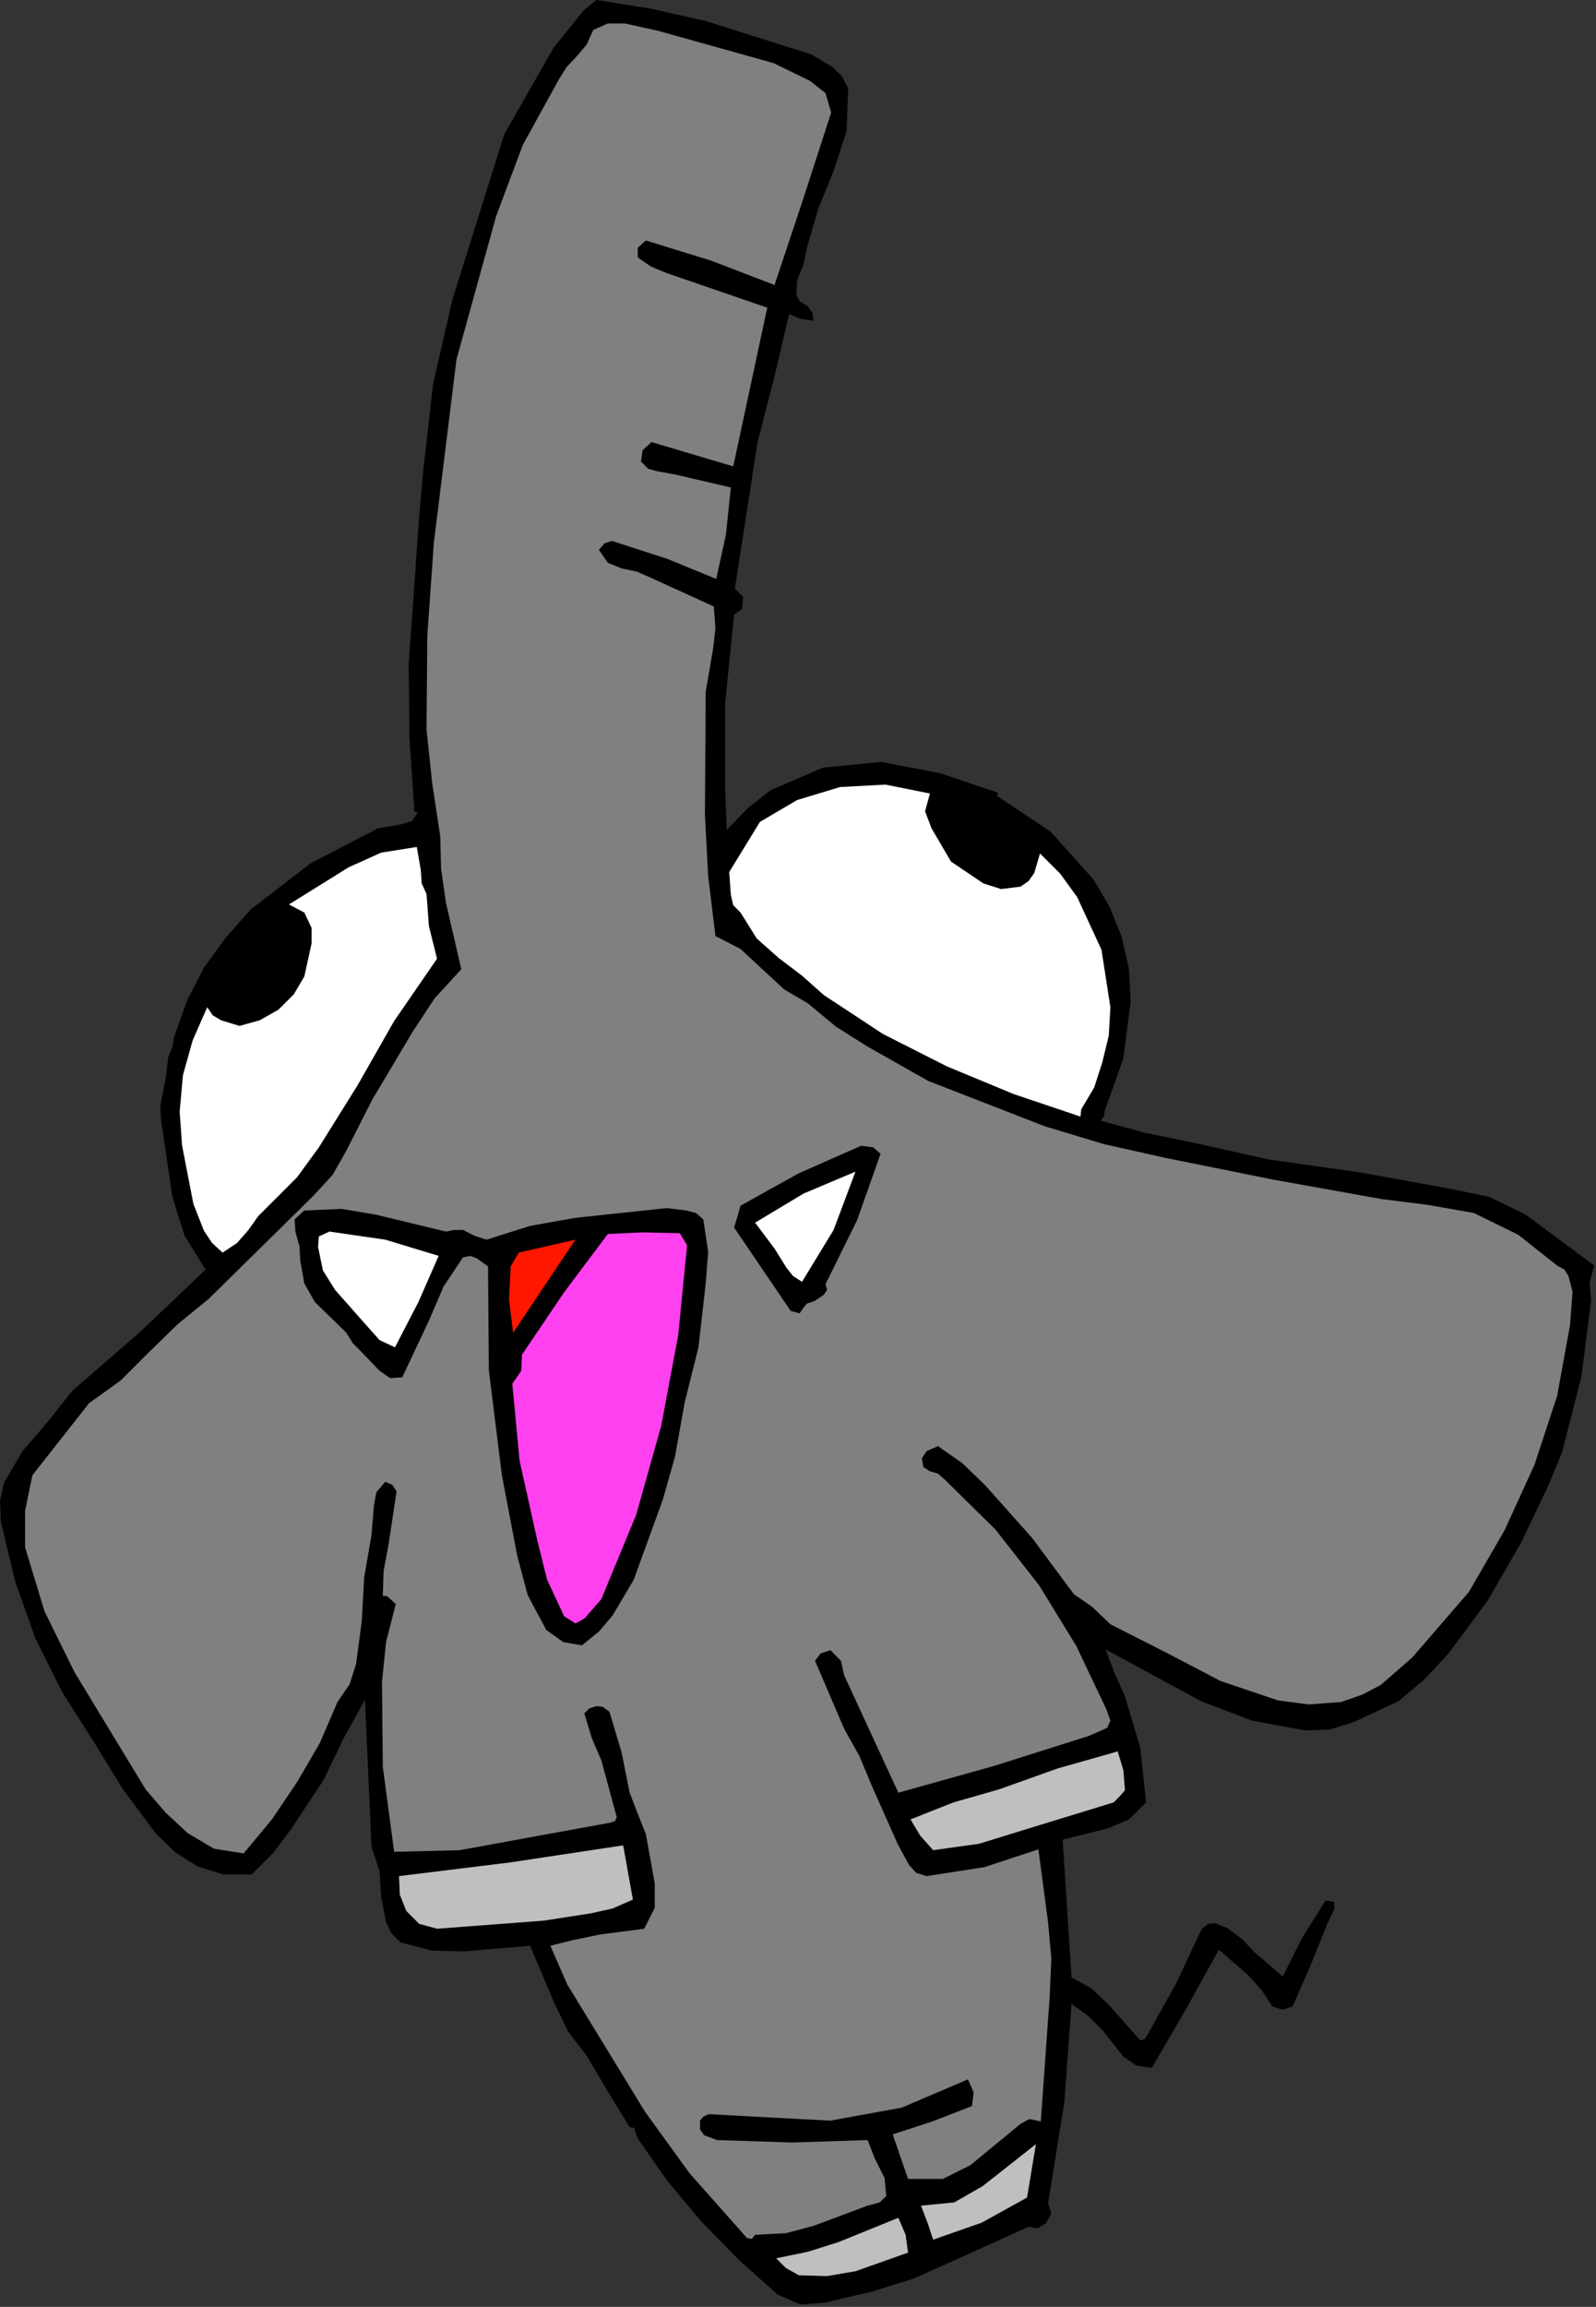
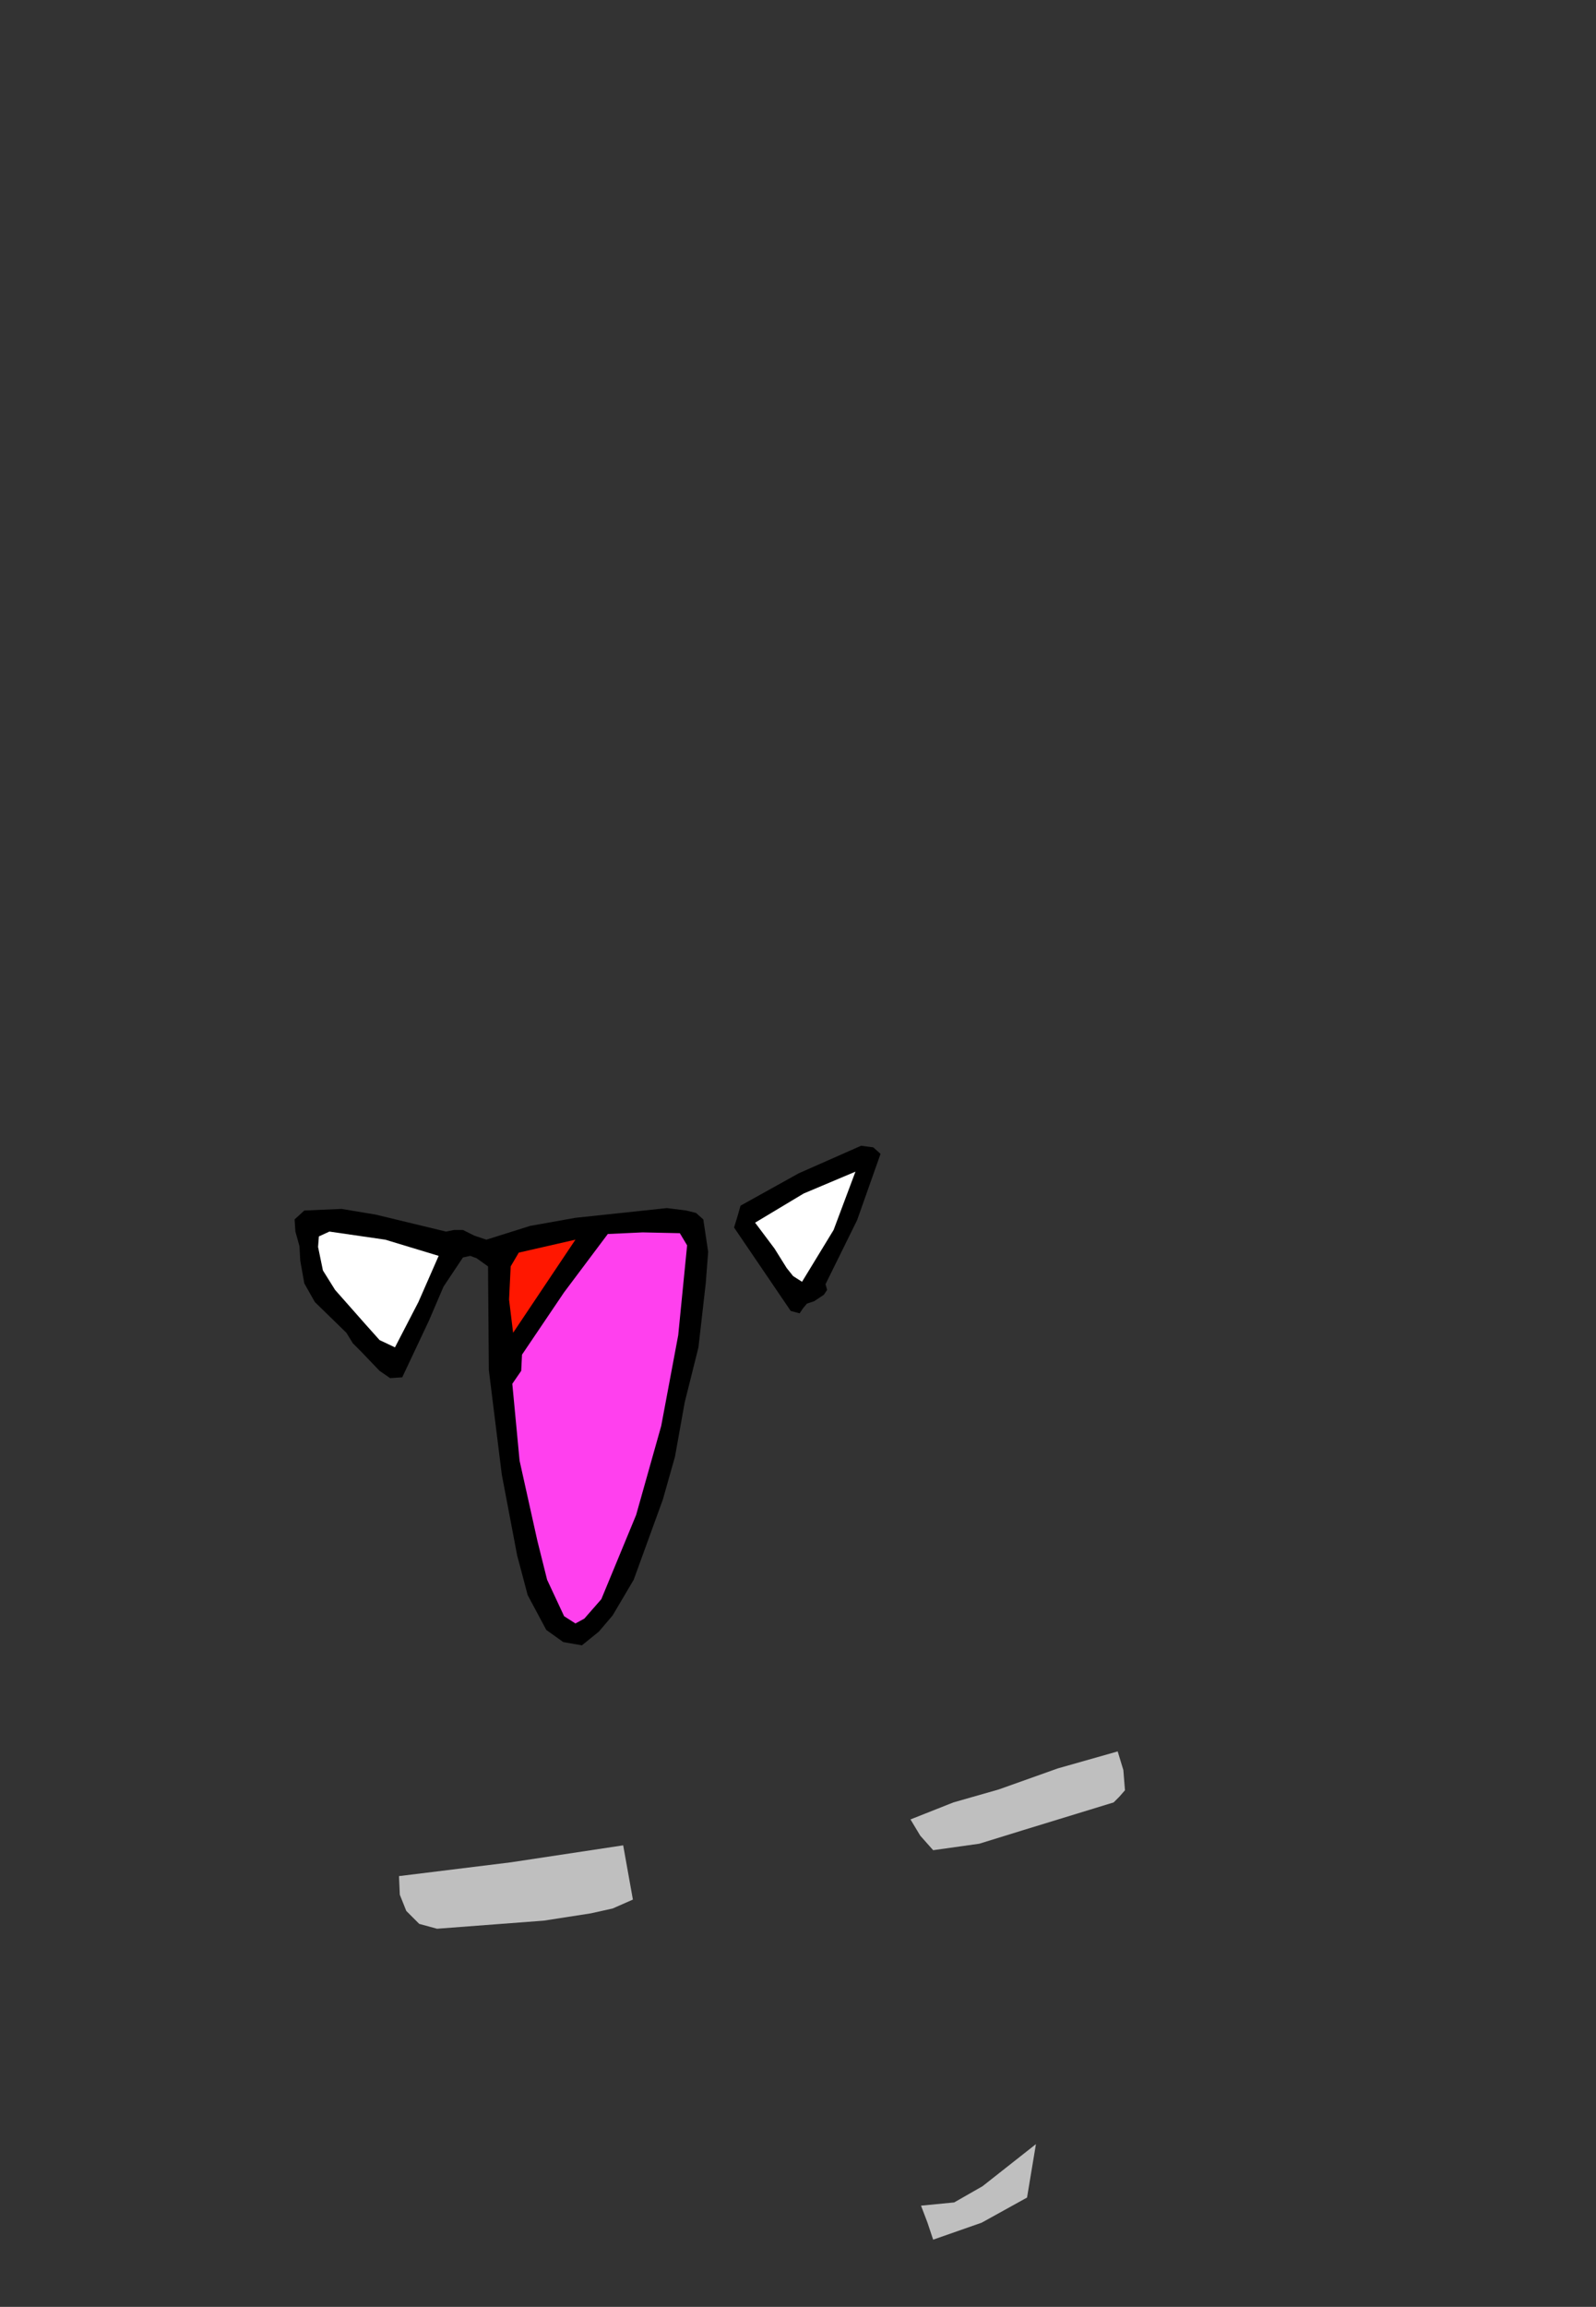
<svg xmlns="http://www.w3.org/2000/svg" xmlns:ns1="http://sodipodi.sourceforge.net/DTD/sodipodi-0.dtd" xmlns:ns2="http://www.inkscape.org/namespaces/inkscape" version="1.0" width="50.089mm" height="72.365mm" id="svg36" ns1:docname="JCHAR037.WMF">
  <rect width="100%" height="100%" fill="#333333" stroke="none" />
  <ns1:namedview pagecolor="#ffffff" bordercolor="#666666" borderopacity="1" objecttolerance="10" gridtolerance="10" guidetolerance="10" ns2:pageopacity="0" ns2:pageshadow="2" ns2:window-width="640" ns2:window-height="480" id="namedview38" />
  <defs id="defs6">
    <clipPath clipPathUnits="userSpaceOnUse" id="clipWmfPath1">
      <path d="M 0,0 L 189.216,0 L 189.216,273.408 L 0,273.408 z" id="path2" />
    </clipPath>
    <pattern id="WMFhbasepattern" patternUnits="userSpaceOnUse" width="6" height="6" x="0" y="0" />
  </defs>
-   <path style="fill:#000000;fill-rule:evenodd;fill-opacity:1;stroke:none;" clip-path="url(#clipWmfPath1)" d="  M 96.192,6.432   L 98.784,7.968   L 99.84,9.024   L 100.608,10.464   L 100.416,15.552   L 98.88,20.256   L 97.056,24.768   L 95.712,29.376   L 95.328,31.296   L 94.56,33.216   L 94.464,34.944   L 94.848,35.712   L 95.808,36.288   L 96.384,37.152   L 96.48,38.016   L 95.04,37.824   L 93.6,37.248   L 91.776,45.024   L 89.856,52.416   L 87.168,69.792   L 88.128,70.752   L 88.032,72.192   L 87.072,72.864   L 86.016,83.328   L 86.016,93.504   L 86.208,98.4   L 88.704,95.808   L 91.392,93.696   L 97.632,91.008   L 104.544,90.336   L 111.552,91.68   L 118.368,93.984   L 118.272,94.368   L 124.608,98.592   L 129.696,104.256   L 131.616,107.52   L 133.056,111.072   L 133.92,114.912   L 134.112,118.752   L 133.248,125.472   L 131.04,131.712   L 130.944,132.384   L 130.56,132.864   L 135.84,134.304   L 141.024,135.36   L 150.528,137.472   L 161.376,139.008   L 171.936,140.928   L 176.64,141.888   L 180.96,144   L 189.12,150.048   L 188.544,152.064   L 188.736,154.176   L 187.584,163.2   L 185.28,172.224   L 183.648,176.16   L 180.384,182.976   L 176.448,189.792   L 171.744,196.128   L 168.96,199.104   L 165.888,201.696   L 160.512,204.192   L 157.728,205.056   L 154.752,205.152   L 148.512,204   L 142.464,201.696   L 131.136,195.552   L 132.192,198.336   L 133.44,201.12   L 135.264,207.264   L 135.936,213.696   L 133.92,215.712   L 131.424,216.768   L 126.048,218.112   L 127.104,234.432   L 129.504,235.776   L 131.52,237.696   L 135.264,241.92   L 135.84,241.728   L 139.488,235.2   L 142.56,228.672   L 143.328,228.096   L 144.096,228   L 145.536,228.576   L 147.36,229.92   L 148.8,231.456   L 152.16,234.336   L 154.464,229.728   L 157.248,225.312   L 158.208,225.504   L 158.304,226.272   L 157.44,228.096   L 155.424,233.088   L 153.312,237.888   L 152.16,238.272   L 150.912,237.888   L 149.664,235.968   L 148.128,234.24   L 144.576,231.168   L 140.64,238.272   L 136.608,245.184   L 134.784,244.896   L 133.248,243.84   L 130.848,240.768   L 129.12,239.04   L 127.104,237.6   L 126.24,249.312   L 124.32,261.216   L 124.704,262.464   L 124.032,263.616   L 123.072,264.192   L 122.016,264   L 112.896,268.128   L 108.384,270.144   L 103.488,271.68   L 97.728,273.024   L 94.944,273.216   L 92.256,272.064   L 87.648,267.936   L 83.232,263.424   L 79.2,258.624   L 75.648,253.536   L 75.36,252.768   L 75.264,252.288   L 74.688,252.192   L 72.096,247.968   L 69.6,243.744   L 67.392,240.864   L 65.76,237.504   L 62.88,230.688   L 55.008,231.36   L 51.264,231.264   L 47.52,230.304   L 46.464,229.248   L 45.792,227.904   L 45.216,224.928   L 45.024,221.856   L 44.064,218.976   L 43.296,201.504   L 40.8,206.016   L 38.4,211.008   L 34.464,216.96   L 32.352,219.744   L 29.856,222.24   L 26.496,222.24   L 23.424,221.28   L 20.832,219.648   L 18.528,217.44   L 14.592,212.16   L 11.232,206.688   L 7.392,200.64   L 4.224,194.304   L 1.824,187.584   L 0.096,180.384   L 0,177.984   L 0.48,175.776   L 2.688,172.032   L 5.664,168.576   L 8.544,164.928   L 16.608,157.92   L 24.384,150.528   L 21.888,146.496   L 20.448,141.888   L 19.104,132.768   L 19.008,131.136   L 19.296,129.696   L 19.68,127.68   L 19.968,125.28   L 20.448,124.128   L 20.64,122.976   L 22.176,118.656   L 24.192,114.72   L 26.784,111.168   L 29.76,107.808   L 36.864,102.336   L 44.832,98.208   L 47.616,97.728   L 48.864,97.344   L 49.536,96.384   L 49.152,96.192   L 48.576,87.552   L 48.48,78.72   L 49.728,61.152   L 50.208,55.776   L 51.36,45.6   L 53.664,35.52   L 59.808,15.936   L 63.744,9.024   L 65.664,5.664   L 68.064,2.688   L 69.216,1.248   L 70.752,0   L 77.376,1.056   L 83.712,2.496   L 96.192,6.432  z " id="path8" />
-   <path style="fill:#808080;fill-rule:evenodd;fill-opacity:1;stroke:none;" clip-path="url(#clipWmfPath1)" d="  M 91.776,7.488   L 96.096,9.6   L 97.92,11.04   L 98.592,13.344   L 95.232,23.712   L 91.872,33.792   L 84.384,30.912   L 76.608,28.512   L 75.648,29.376   L 75.648,30.528   L 77.184,31.584   L 79.008,32.352   L 91.008,36.48   L 86.976,55.296   L 77.28,52.416   L 76.224,53.376   L 76.032,54.72   L 76.896,55.584   L 77.952,55.872   L 80.064,56.256   L 86.688,57.792   L 86.112,63.36   L 84.96,68.64   L 79.104,66.24   L 72.576,64.128   L 71.712,64.416   L 71.04,65.184   L 72.096,66.72   L 73.728,67.392   L 75.552,67.776   L 77.088,68.448   L 84.672,71.904   L 84.864,74.496   L 84.576,76.992   L 83.712,81.984   L 83.616,96.576   L 84,103.872   L 84.864,110.976   L 87.84,112.512   L 90.432,114.912   L 93.024,117.312   L 95.808,118.944   L 99.168,121.728   L 102.816,124.032   L 110.112,128.16   L 123.936,133.536   L 130.944,135.648   L 138.24,137.28   L 151.104,139.872   L 163.968,142.176   L 169.344,142.848   L 174.816,143.808   L 180.096,146.4   L 184.704,150.048   L 185.568,150.528   L 186.048,151.296   L 186.528,153.12   L 186.24,157.056   L 184.704,165.504   L 182.016,173.664   L 178.464,181.44   L 174.24,188.736   L 167.52,196.512   L 163.776,199.776   L 161.568,200.928   L 159.072,201.792   L 155.232,202.08   L 151.584,201.6   L 144.768,199.296   L 138.336,195.936   L 131.712,192.576   L 129.504,190.464   L 127.392,189.024   L 122.4,182.304   L 116.832,176.064   L 114.144,173.472   L 111.264,171.456   L 109.92,172.032   L 109.344,172.896   L 109.536,173.952   L 110.304,174.432   L 111.264,174.72   L 111.936,175.296   L 118.08,181.344   L 123.264,187.968   L 127.68,195.168   L 131.232,202.656   L 131.712,204   L 131.328,204.864   L 129.12,205.824   L 117.888,209.376   L 106.56,212.544   L 100.128,198.624   L 99.744,196.896   L 98.496,195.648   L 97.344,196.032   L 96.672,196.896   L 100.128,204.96   L 101.952,208.224   L 103.392,211.68   L 106.464,218.592   L 107.808,221.088   L 108.672,222.048   L 109.92,222.432   L 116.736,221.376   L 123.168,219.264   L 124.32,227.904   L 124.704,232.224   L 124.512,236.736   L 123.456,251.52   L 122.112,251.232   L 121.056,251.808   L 115.104,256.704   L 111.84,258.336   L 107.712,258.336   L 105.888,253.056   L 110.592,251.52   L 115.296,249.696   L 115.488,248.064   L 114.816,246.528   L 106.944,249.888   L 98.496,251.424   L 91.2,251.04   L 84.096,250.656   L 83.424,250.944   L 83.04,251.424   L 83.04,252.48   L 83.52,253.152   L 85.056,253.728   L 93.984,254.016   L 102.912,253.728   L 103.776,255.936   L 104.928,258.24   L 105.12,260.352   L 104.352,261.12   L 102.912,261.504   L 96.48,263.904   L 93.216,264.768   L 89.568,264.96   L 89.184,265.44   L 88.608,265.344   L 87.84,264.48   L 81.792,257.664   L 76.512,250.368   L 67.296,235.296   L 65.28,230.688   L 67.968,230.016   L 71.232,229.344   L 76.416,228.672   L 77.664,226.176   L 77.664,223.296   L 76.608,217.44   L 75.648,215.04   L 74.688,212.544   L 73.728,207.744   L 72.288,202.944   L 71.52,202.368   L 70.752,202.272   L 69.888,202.56   L 69.312,203.136   L 70.176,206.016   L 71.328,208.704   L 73.152,215.424   L 72.96,215.904   L 72.384,216.096   L 54.528,219.36   L 46.752,219.552   L 45.408,209.472   L 45.312,199.392   L 45.792,194.688   L 46.944,190.176   L 45.888,189.216   L 45.408,189.216   L 45.504,186.24   L 46.08,183.168   L 47.04,176.832   L 46.56,176.064   L 45.696,175.68   L 44.64,176.928   L 44.352,178.464   L 44.064,182.016   L 43.2,187.008   L 42.912,192.192   L 42.24,197.28   L 41.472,199.68   L 40.032,201.792   L 37.92,206.688   L 35.232,211.296   L 32.256,215.712   L 28.896,219.744   L 25.344,219.168   L 22.272,217.344   L 19.68,214.944   L 17.28,212.16   L 8.832,198.24   L 5.28,191.04   L 2.976,183.456   L 2.976,179.136   L 3.84,174.912   L 10.56,166.368   L 14.304,163.68   L 17.664,160.32   L 21.12,156.96   L 24.768,153.984   L 31.008,147.84   L 37.152,141.792   L 39.456,139.296   L 41.088,136.416   L 44.16,130.368   L 48.96,122.304   L 51.552,118.368   L 54.72,114.912   L 52.896,107.04   L 52.32,103.008   L 52.224,99.168   L 51.264,92.832   L 50.592,86.496   L 50.688,75.36   L 51.456,64.416   L 54.144,42.624   L 58.848,25.632   L 62.016,17.184   L 66.24,9.504   L 67.2,7.968   L 68.448,6.624   L 69.6,5.28   L 70.368,3.552   L 72.096,2.784   L 74.112,2.784   L 78.048,3.648   L 91.776,7.488  z " id="path10" />
-   <path style="fill:#ffffff;fill-rule:evenodd;fill-opacity:1;stroke:none;" clip-path="url(#clipWmfPath1)" d="  M 110.304,94.08   L 109.728,96.192   L 110.496,98.208   L 112.8,102.144   L 116.64,104.736   L 118.752,105.408   L 121.056,105.12   L 122.016,104.448   L 122.688,103.488   L 123.36,101.184   L 125.76,103.584   L 127.776,106.368   L 130.656,112.608   L 131.712,119.424   L 131.52,122.784   L 130.752,125.952   L 129.792,128.928   L 128.256,131.52   L 128.16,132.384   L 120.192,129.696   L 112.32,126.432   L 104.736,122.592   L 97.728,117.984   L 95.136,115.68   L 92.352,113.568   L 89.76,111.264   L 87.84,108.192   L 86.976,107.328   L 86.688,106.08   L 86.496,103.392   L 90.144,97.44   L 94.56,94.848   L 99.648,93.312   L 105.024,93.024   L 110.304,94.08  z " id="path12" />
-   <path style="fill:#ffffff;fill-rule:evenodd;fill-opacity:1;stroke:none;" clip-path="url(#clipWmfPath1)" d="  M 50.592,105.984   L 50.88,109.824   L 51.84,113.664   L 46.752,121.056   L 42.432,128.64   L 37.824,136.032   L 35.232,139.584   L 32.064,142.752   L 30.624,144.192   L 29.472,145.824   L 28.128,147.36   L 26.4,148.512   L 25.152,147.36   L 24.192,145.92   L 22.944,142.752   L 21.6,135.84   L 21.312,131.808   L 21.696,127.488   L 22.848,123.36   L 24.576,119.424   L 25.248,120.384   L 26.208,120.96   L 28.416,121.632   L 30.816,120.96   L 33.024,119.712   L 34.848,117.888   L 36.096,115.776   L 36.96,111.84   L 36.96,110.016   L 36.096,108.192   L 34.272,107.232   L 41.376,102.816   L 45.216,101.088   L 49.44,100.416   L 49.92,103.2   L 50.016,104.736   L 50.592,105.984  z " id="path14" />
  <path style="fill:#000000;fill-rule:evenodd;fill-opacity:1;stroke:none;" clip-path="url(#clipWmfPath1)" d="  M 104.448,136.8   L 101.664,144.672   L 97.92,152.256   L 98.112,152.928   L 97.728,153.504   L 96.576,154.272   L 95.712,154.56   L 95.232,155.136   L 94.848,155.712   L 93.792,155.424   L 87.072,145.536   L 87.456,144.288   L 87.84,142.944   L 94.752,139.104   L 102.144,135.84   L 103.584,136.032   L 104.448,136.8  z " id="path16" />
  <path style="fill:#ffffff;fill-rule:evenodd;fill-opacity:1;stroke:none;" clip-path="url(#clipWmfPath1)" d="  M 101.472,138.912   L 98.88,145.824   L 95.136,151.968   L 94.08,151.296   L 93.312,150.336   L 91.872,148.032   L 89.568,144.96   L 95.328,141.504   L 101.472,138.912  z " id="path18" />
  <path style="fill:#000000;fill-rule:evenodd;fill-opacity:1;stroke:none;" clip-path="url(#clipWmfPath1)" d="  M 83.424,144.576   L 84,148.416   L 83.712,152.16   L 82.848,159.744   L 81.216,166.272   L 80.064,172.704   L 78.624,177.792   L 75.168,187.296   L 72.672,191.52   L 71.04,193.44   L 69.024,195.072   L 66.816,194.688   L 64.8,193.248   L 62.592,189.12   L 61.344,184.416   L 59.52,174.816   L 57.984,162.432   L 57.888,150.144   L 56.544,149.184   L 55.776,148.896   L 54.912,149.088   L 52.608,152.544   L 50.88,156.576   L 47.712,163.296   L 46.272,163.392   L 45.024,162.528   L 42.816,160.224   L 41.856,159.264   L 41.088,158.016   L 37.344,154.368   L 36.096,152.16   L 35.616,149.472   L 35.52,147.744   L 35.04,146.016   L 34.944,144.576   L 36.096,143.52   L 40.512,143.328   L 44.544,144   L 52.896,146.016   L 53.856,145.824   L 54.912,145.824   L 56.256,146.496   L 57.696,146.976   L 62.88,145.344   L 68.256,144.384   L 79.104,143.232   L 81.408,143.52   L 82.56,143.808   L 83.424,144.576  z " id="path20" />
  <path style="fill:#ff40ee;fill-rule:evenodd;fill-opacity:1;stroke:none;" clip-path="url(#clipWmfPath1)" d="  M 81.504,147.648   L 80.448,158.304   L 78.432,169.056   L 75.456,179.616   L 71.328,189.6   L 69.312,191.904   L 68.256,192.48   L 66.912,191.616   L 64.896,187.296   L 63.744,182.688   L 61.632,173.184   L 60.768,164.064   L 61.824,162.528   L 61.92,160.608   L 66.912,153.216   L 72.096,146.304   L 76.224,146.112   L 80.64,146.208   L 81.504,147.648  z " id="path22" />
  <path style="fill:#ffffff;fill-rule:evenodd;fill-opacity:1;stroke:none;" clip-path="url(#clipWmfPath1)" d="  M 52.032,148.896   L 49.632,154.368   L 46.848,159.744   L 45.024,158.88   L 43.392,157.056   L 39.744,152.928   L 38.304,150.624   L 37.728,147.84   L 37.824,146.592   L 39.072,146.016   L 45.696,146.976   L 52.032,148.896  z " id="path24" />
  <path style="fill:#ff1700;fill-rule:evenodd;fill-opacity:1;stroke:none;" clip-path="url(#clipWmfPath1)" d="  M 68.256,146.976   L 60.864,158.016   L 60.384,154.08   L 60.576,150.144   L 61.536,148.512   L 68.256,146.976  z " id="path26" />
  <path style="fill:#bfbfbf;fill-rule:evenodd;fill-opacity:1;stroke:none;" clip-path="url(#clipWmfPath1)" d="  M 133.44,212.256   L 132.768,213.024   L 132.096,213.696   L 121.44,216.96   L 116.16,218.592   L 110.688,219.36   L 109.152,217.632   L 108,215.712   L 113.088,213.696   L 118.464,212.16   L 125.472,209.664   L 132.576,207.648   L 133.248,209.856   L 133.44,212.256  z " id="path28" />
  <path style="fill:#bfbfbf;fill-rule:evenodd;fill-opacity:1;stroke:none;" clip-path="url(#clipWmfPath1)" d="  M 75.072,225.216   L 72.672,226.272   L 70.08,226.848   L 64.512,227.712   L 51.84,228.672   L 49.728,228.096   L 48.192,226.56   L 47.424,224.64   L 47.328,222.432   L 60.576,220.8   L 73.92,218.784   L 75.072,225.216  z " id="path30" />
  <path style="fill:#bfbfbf;fill-rule:evenodd;fill-opacity:1;stroke:none;" clip-path="url(#clipWmfPath1)" d="  M 121.824,260.544   L 116.448,263.52   L 110.688,265.536   L 110.016,263.52   L 109.248,261.504   L 113.184,261.12   L 116.544,259.2   L 122.88,254.208   L 121.824,260.544  z " id="path32" />
-   <path style="fill:#bfbfbf;fill-rule:evenodd;fill-opacity:1;stroke:none;" clip-path="url(#clipWmfPath1)" d="  M 106.56,262.944   L 107.424,264.96   L 107.712,267.072   L 101.472,269.28   L 98.112,269.856   L 94.752,269.76   L 93.216,268.896   L 92.064,267.744   L 95.808,266.976   L 99.456,265.824   L 106.56,262.944  z " id="path34" />
</svg>